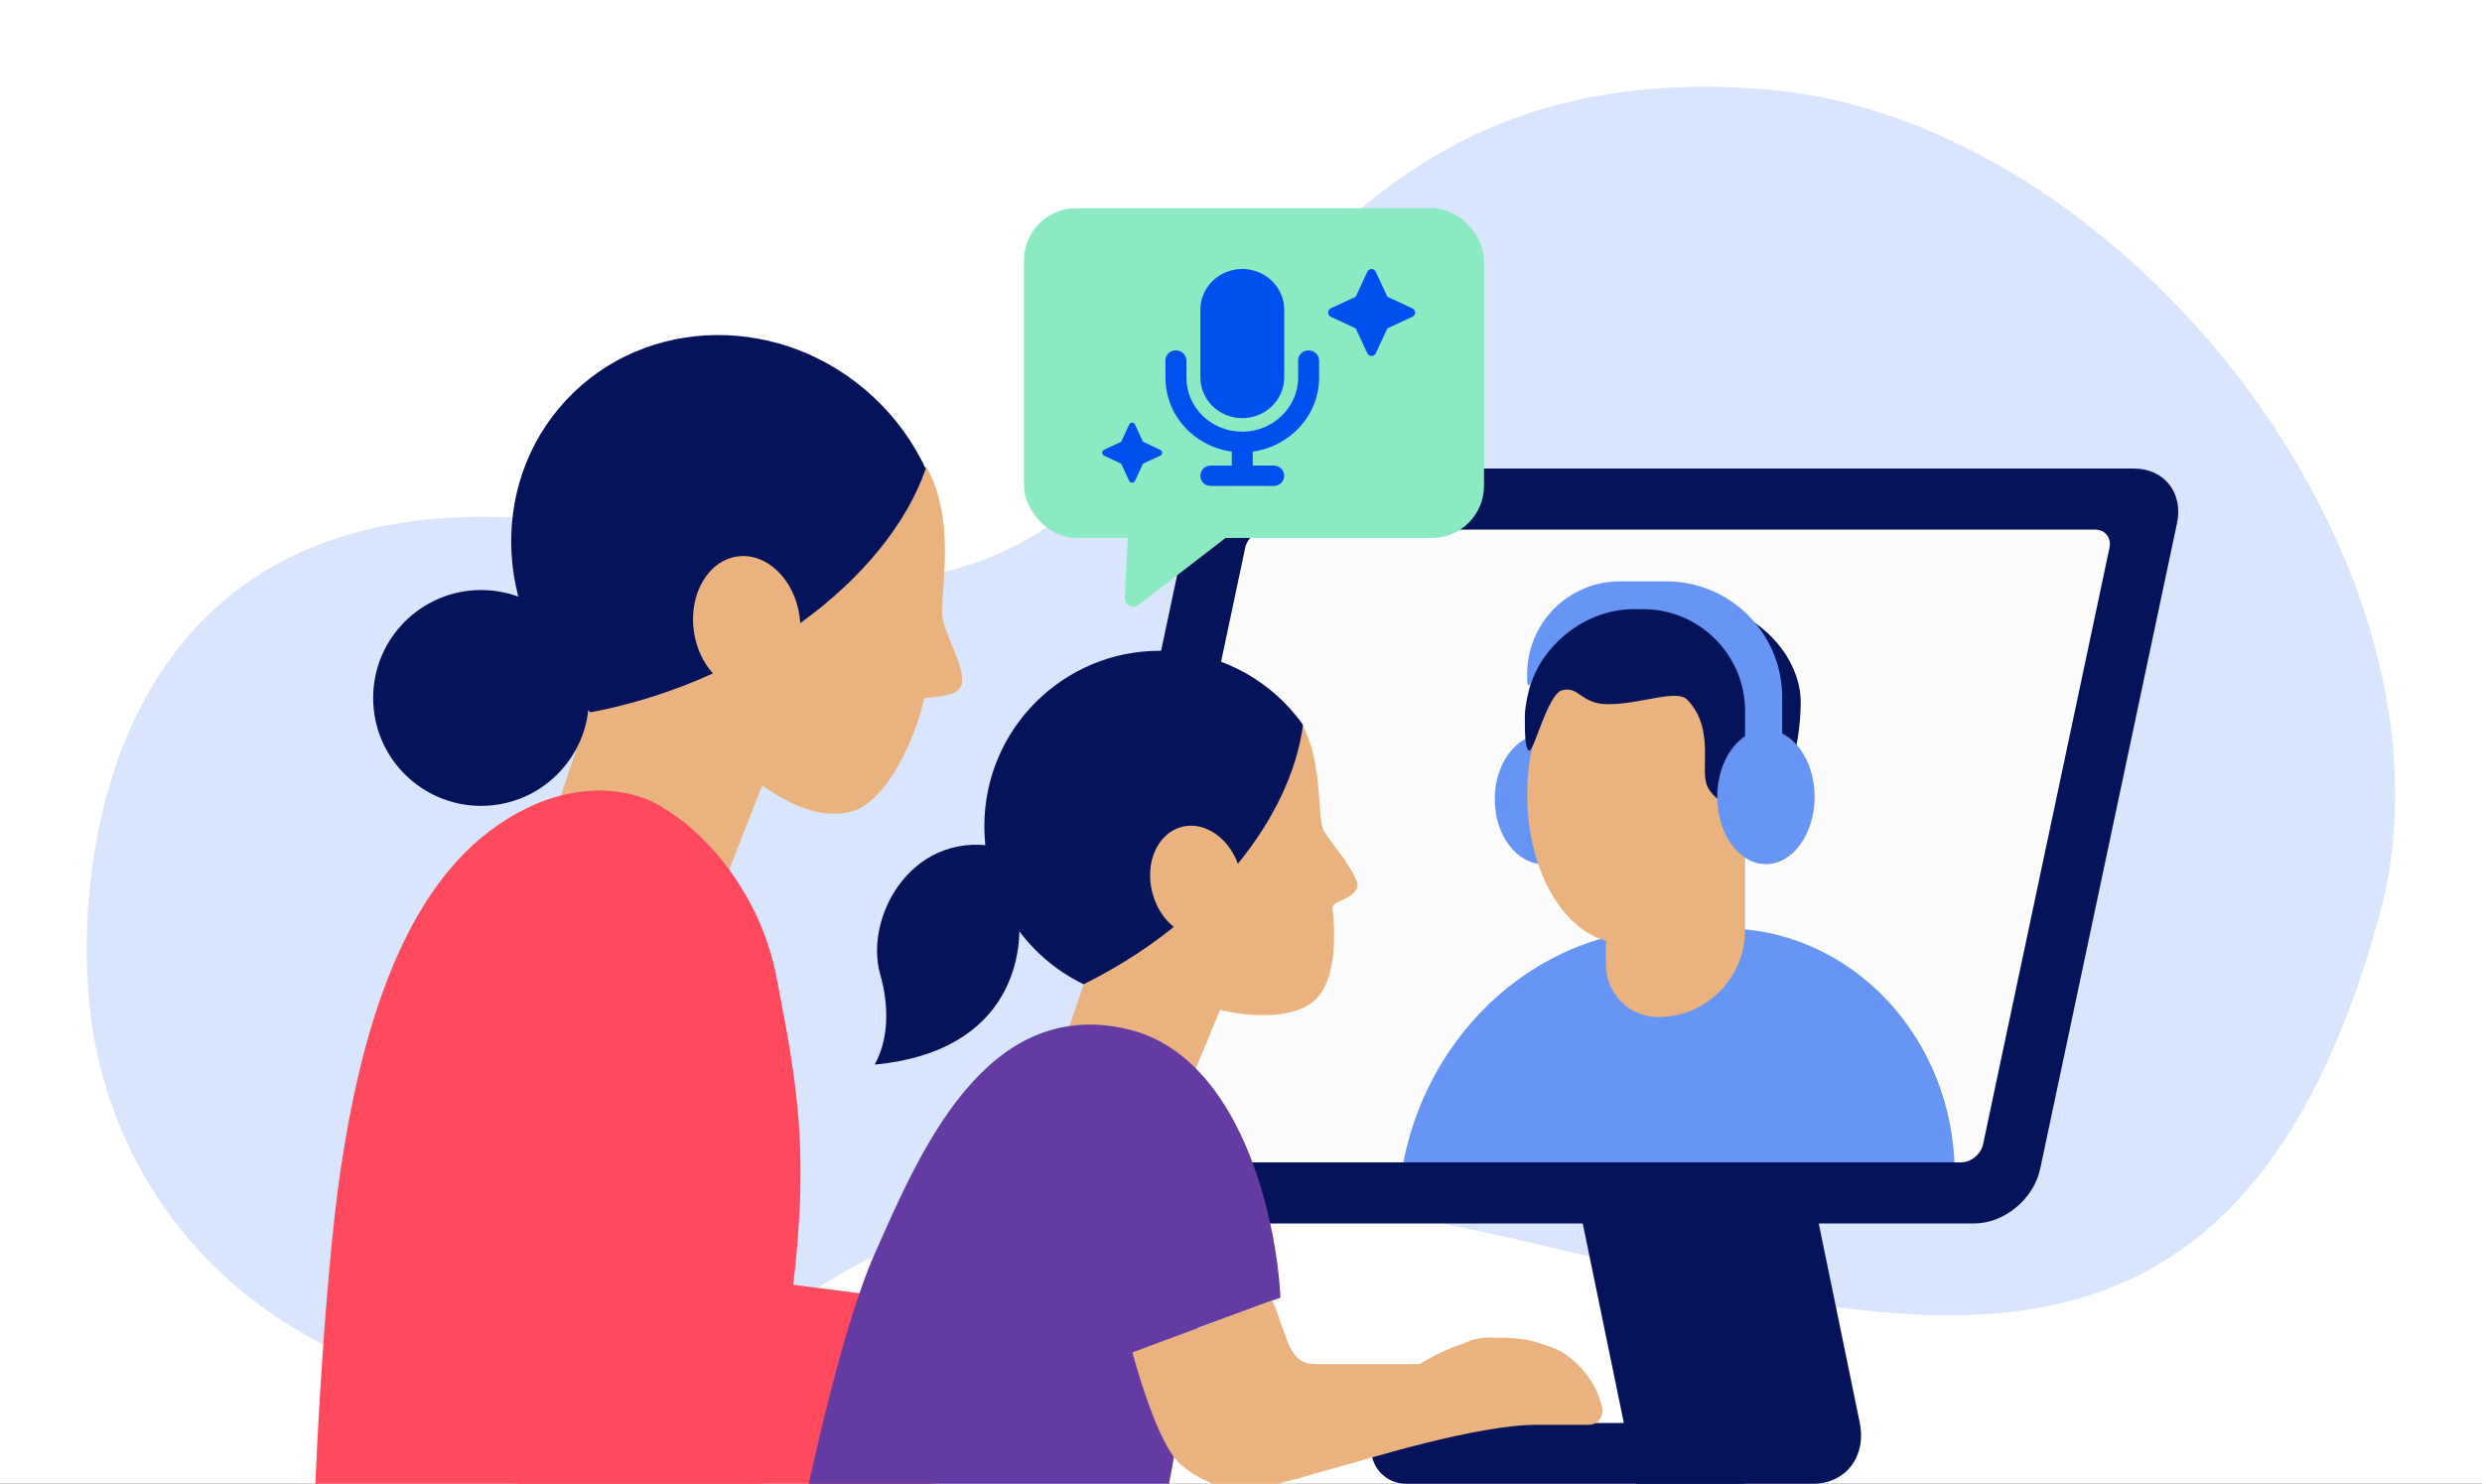
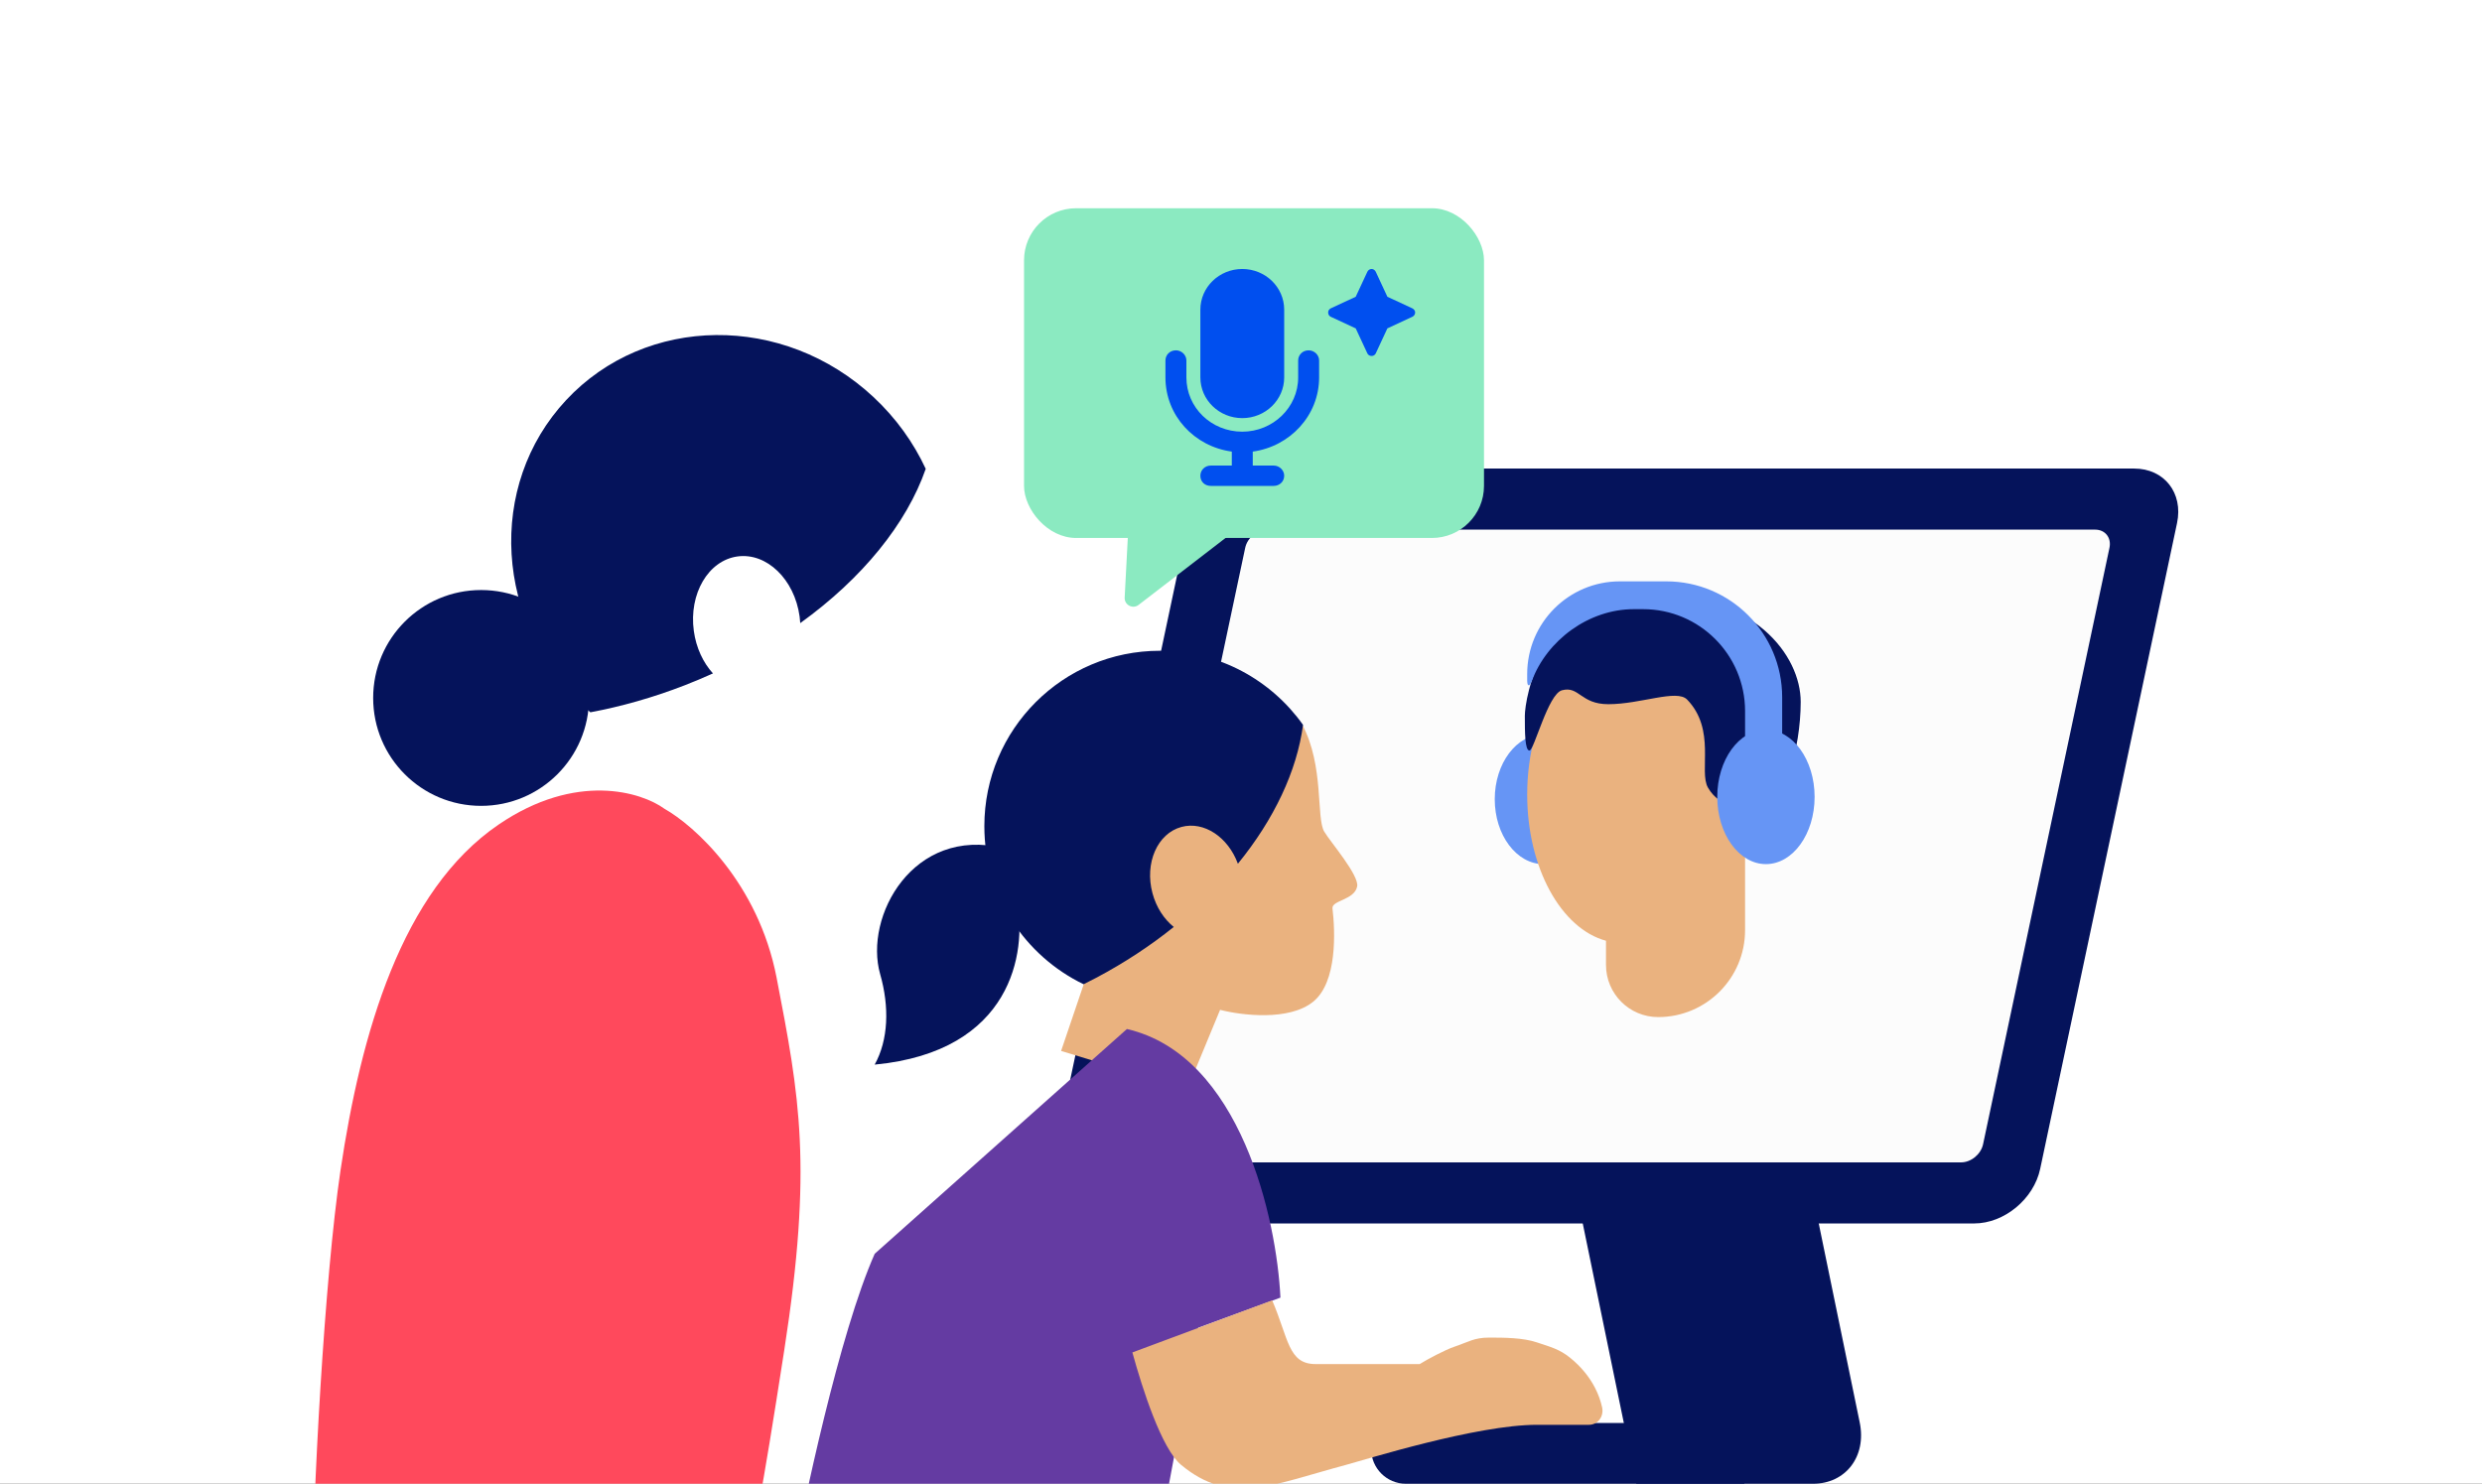
<svg xmlns="http://www.w3.org/2000/svg" width="286" height="171" viewBox="0 0 286 171" fill="none">
  <rect x="0" y="0" width="286" height="171" fill="#333333" stroke="none" />
  <g clip-path="url(#clip0_15027_7320)">
    <rect width="286" height="171" fill="white" />
-     <path d="M84.362 64.285C11.061 42.585 7.044 101.629 11.061 120.805C19.096 159.159 65.284 170.766 88.378 152.598C155.041 100.156 246.025 207.605 274.141 105.666C285.214 65.52 244.923 13.641 203.35 10.288C134.53 4.736 142.872 81.606 84.362 64.285Z" fill="#D9E5FD" />
    <path d="M158 164H201V171H162C159.791 171 158 169.209 158 167V164Z" fill="#05135B" />
    <path d="M245.95 61.214L230.655 133.786C230.397 135.009 229.206 136 227.993 136H127.778C126.565 136 125.792 135.009 126.05 133.786L141.345 61.214C141.603 59.991 142.794 59 144.007 59H244.222C245.435 59 246.208 59.991 245.95 61.214Z" fill="#FCFCFC" />
-     <path d="M198.703 107C213.358 107 225.238 119.671 225.238 135.302V137H161.238C163.078 120.11 176.536 107 192.865 107H198.703Z" fill="#6695F5" />
    <path d="M243.073 63.135L228.511 131.865C228.265 133.023 227.131 133.961 225.977 133.961H130.568C129.413 133.961 128.676 133.023 128.922 131.865L143.484 63.135C143.729 61.977 144.863 61.039 146.018 61.039H241.427C242.582 61.039 243.319 61.977 243.073 63.135ZM245.915 54H144.513C141.049 54 137.648 56.814 136.911 60.289L121.142 134.711C120.405 138.186 122.615 141 126.079 141H227.487C230.951 141 234.352 138.186 235.089 134.711L250.858 60.289C251.595 56.814 249.385 54 245.921 54" fill="#05135B" />
    <ellipse cx="177.848" cy="92.109" rx="5.609" ry="7.479" fill="#6695F5" />
    <path d="M186.929 74.479C191.908 74.479 196.107 79.666 197.438 86.766H201.084V107.2C201.084 112.732 196.599 117.217 191.067 117.217C187.748 117.217 185.058 114.526 185.058 111.207V108.42C179.901 107.034 175.977 100.02 175.977 91.575C175.977 82.133 180.88 74.479 186.929 74.479Z" fill="#EAB27F" />
    <path d="M194.405 80.623C193.216 79.394 189.063 81.157 185.323 81.157C182.118 81.157 181.975 79.02 179.981 79.554C178.378 79.984 176.775 86.499 176.241 86.499C175.707 86.499 175.707 84.362 175.707 82.492C175.707 80.623 177.577 68.335 189.864 68.335C202.151 68.335 207.494 75.547 207.494 80.89C207.494 86.232 205.624 93.177 202.418 93.177C200.816 93.177 198.197 93.177 196.809 90.773C195.729 88.903 197.764 84.095 194.405 80.623Z" fill="#05135B" />
    <path d="M192.003 67C199.38 67 205.359 72.98 205.359 80.356V92.109H201.085V81.958C201.085 75.467 195.823 70.205 189.332 70.205H188.264C183.068 70.205 178.251 73.79 176.511 78.486C176.363 78.886 176.011 79.361 175.977 78.486V77.685C175.977 71.784 180.76 67 186.661 67H192.003Z" fill="#6695F5" />
    <ellipse cx="203.488" cy="91.842" rx="5.609" ry="7.746" fill="#6695F5" />
-     <path d="M59 143.912L107.646 150.152V172.341H59.695L59 143.912Z" fill="#FF495C" />
-     <path d="M68.571 79.877L64.426 92.314L81.896 105.639L87.819 90.537C89.793 91.82 93.918 94.683 98.183 93.498C102.446 92.314 105.783 84.22 106.474 80.469C108.546 80.173 109.908 80.232 110.619 79.285C111.804 77.706 108.546 72.77 108.546 70.698C108.546 66.837 110.027 59.741 106.77 53.819L72.421 57.373L68.571 79.877Z" fill="#EAB27F" />
    <path d="M65.235 46.112C74.436 36.252 90.294 36.096 100.654 45.763C103.26 48.194 105.269 51.016 106.672 54.033C104.472 60.354 99.366 66.664 92.213 71.811C92.198 71.559 92.174 71.304 92.139 71.048C91.552 66.766 88.348 63.668 84.981 64.129C81.615 64.59 79.362 68.435 79.948 72.717C80.216 74.67 81.029 76.374 82.152 77.609C81.096 78.088 80.016 78.544 78.912 78.973C75.261 80.391 71.602 81.423 68.028 82.092C67.796 81.889 67.564 81.683 67.336 81.471C56.975 71.803 56.035 55.973 65.235 46.112Z" fill="#05135B" />
    <path d="M89.489 112.685C87.373 101.727 79.986 95.132 76.557 93.204C73.912 91.276 66.388 88.943 57.454 95.03C46.286 102.64 41.584 119.077 39.233 134.905C37.403 147.227 36 172.649 36 183.912H85.08C86.844 177.215 87.725 172.649 90.37 155.604C93.663 134.383 92.133 126.382 89.489 112.685Z" fill="#FF495C" />
    <circle cx="55.437" cy="80.437" r="12.437" fill="#05135B" />
    <path d="M152.594 95.848C151.647 94.269 152.594 88.267 150.067 83.529L139.643 83.213L128.271 103.429L122.27 121.119L136.8 125.541L140.591 116.381C143.013 117.012 148.551 117.707 151.331 115.433C154.111 113.159 153.853 107.341 153.542 104.693C153.431 103.752 156.069 103.745 156.385 102.166C156.64 100.889 153.321 97.06 152.594 95.848Z" fill="#EAB27F" />
    <path d="M133.643 75C140.459 75 146.486 78.374 150.148 83.542C149.445 88.855 146.819 94.415 142.642 99.543C141.518 96.478 138.734 94.608 136.146 95.301C133.367 96.046 131.868 99.466 132.799 102.94C133.237 104.575 134.135 105.931 135.252 106.83C132.569 108.983 129.578 110.961 126.315 112.689C125.832 112.945 125.347 113.192 124.862 113.432C118.095 110.164 113.426 103.236 113.426 95.217C113.426 84.052 122.477 75 133.643 75Z" fill="#05135B" />
    <path d="M100.789 122.695C116.71 121.179 118.268 109.642 117.215 104.061C117.215 101.218 118.794 99.007 115.635 97.741C105.211 95.213 99.527 105.637 101.421 112.271C102.504 116.065 102.368 119.852 100.789 122.695Z" fill="#05135B" />
-     <path d="M100.792 144.495C96.749 153.592 92.579 173.24 91 181.769H132.697L138.067 153.023L147.543 149.549C147.122 140.599 142.994 121.625 129.854 118.592C113.428 114.802 105.847 133.123 100.792 144.495Z" fill="#643BA2" />
+     <path d="M100.792 144.495C96.749 153.592 92.579 173.24 91 181.769H132.697L138.067 153.023L147.543 149.549C147.122 140.599 142.994 121.625 129.854 118.592Z" fill="#643BA2" />
    <path d="M146.594 149.864C148.49 154.287 148.431 157.206 151.59 157.206H163.59C164.504 156.639 166.522 155.564 167.59 155.206C169.199 154.666 169.848 154.156 171.59 154.156C173.332 154.156 175.48 154.166 177.09 154.706C178.699 155.245 179.699 155.488 180.931 156.485C182.163 157.482 183.14 158.666 183.806 159.969C184.174 160.688 184.444 161.436 184.612 162.199C184.836 163.221 184.137 164.206 183.09 164.206H177.09C170.14 164.206 157.335 168.225 155.123 168.817C146.594 171.103 141.776 173.556 136.09 168.817C133.848 166.949 131.643 160.078 130.484 155.866L146.594 149.864Z" fill="#EAB27F" />
    <path d="M208.955 138L214.296 163.941C215.1 167.841 212.689 171 208.909 171H188.557L181.762 138H208.955Z" fill="#05135B" />
    <path d="M131.204 69.711C130.527 70.233 129.551 69.72 129.595 68.867L130.776 46.317C130.814 45.589 131.594 45.145 132.239 45.484L148.951 54.258C149.596 54.597 149.674 55.49 149.096 55.935L131.204 69.711Z" fill="#8BEAC1" />
    <rect x="118" y="24" width="53" height="38" rx="6" fill="#8BEAC1" />
    <path d="M158.525 31.313L159.867 34.2L162.753 35.542C162.932 35.631 163.067 35.81 163.067 36.012C163.067 36.236 162.932 36.414 162.753 36.504L159.867 37.846L158.525 40.733C158.435 40.912 158.256 41.024 158.055 41.024C157.831 41.024 157.652 40.912 157.563 40.733L156.22 37.846L153.334 36.504C153.155 36.414 153.043 36.236 153.043 36.012C153.043 35.81 153.155 35.631 153.334 35.542L156.22 34.2L157.563 31.313C157.652 31.134 157.831 31 158.055 31C158.256 31 158.435 31.134 158.525 31.313Z" fill="#004FEF" />
    <path d="M143.147 31C145.813 31 147.977 33.1 147.977 35.688V43.5C147.977 46.088 145.813 48.188 143.147 48.188C140.481 48.188 138.318 46.088 138.318 43.5V35.688C138.318 33.1 140.481 31 143.147 31ZM136.708 41.547V43.5C136.708 46.967 139.575 49.75 143.147 49.75C146.669 49.75 149.587 46.967 149.587 43.5V41.547C149.587 40.912 150.09 40.375 150.794 40.375C151.448 40.375 152.001 40.912 152.001 41.547V43.5C152.001 47.895 148.631 51.459 144.355 52.045V53.656H146.769C147.423 53.656 147.977 54.193 147.977 54.828C147.977 55.512 147.423 56 146.769 56H143.147H139.525C138.821 56 138.318 55.512 138.318 54.828C138.318 54.193 138.821 53.656 139.525 53.656H141.94V52.045C137.613 51.459 134.293 47.895 134.293 43.5V41.547C134.293 40.912 134.796 40.375 135.5 40.375C136.154 40.375 136.708 40.912 136.708 41.547Z" fill="#004FEF" />
-     <path d="M130.784 48.925L131.711 50.917L133.703 51.844C133.827 51.906 133.92 52.029 133.92 52.168C133.92 52.322 133.827 52.446 133.703 52.508L131.711 53.435L130.784 55.427C130.722 55.551 130.599 55.628 130.46 55.628C130.305 55.628 130.182 55.551 130.12 55.427L129.193 53.435L127.201 52.508C127.077 52.446 127 52.322 127 52.168C127 52.029 127.077 51.906 127.201 51.844L129.193 50.917L130.12 48.925C130.182 48.801 130.305 48.708 130.46 48.708C130.599 48.708 130.722 48.801 130.784 48.925Z" fill="#004FEF" />
  </g>
  <defs>
    <clipPath id="clip0_15027_7320">
      <rect width="286" height="171" fill="white" />
    </clipPath>
  </defs>
</svg>